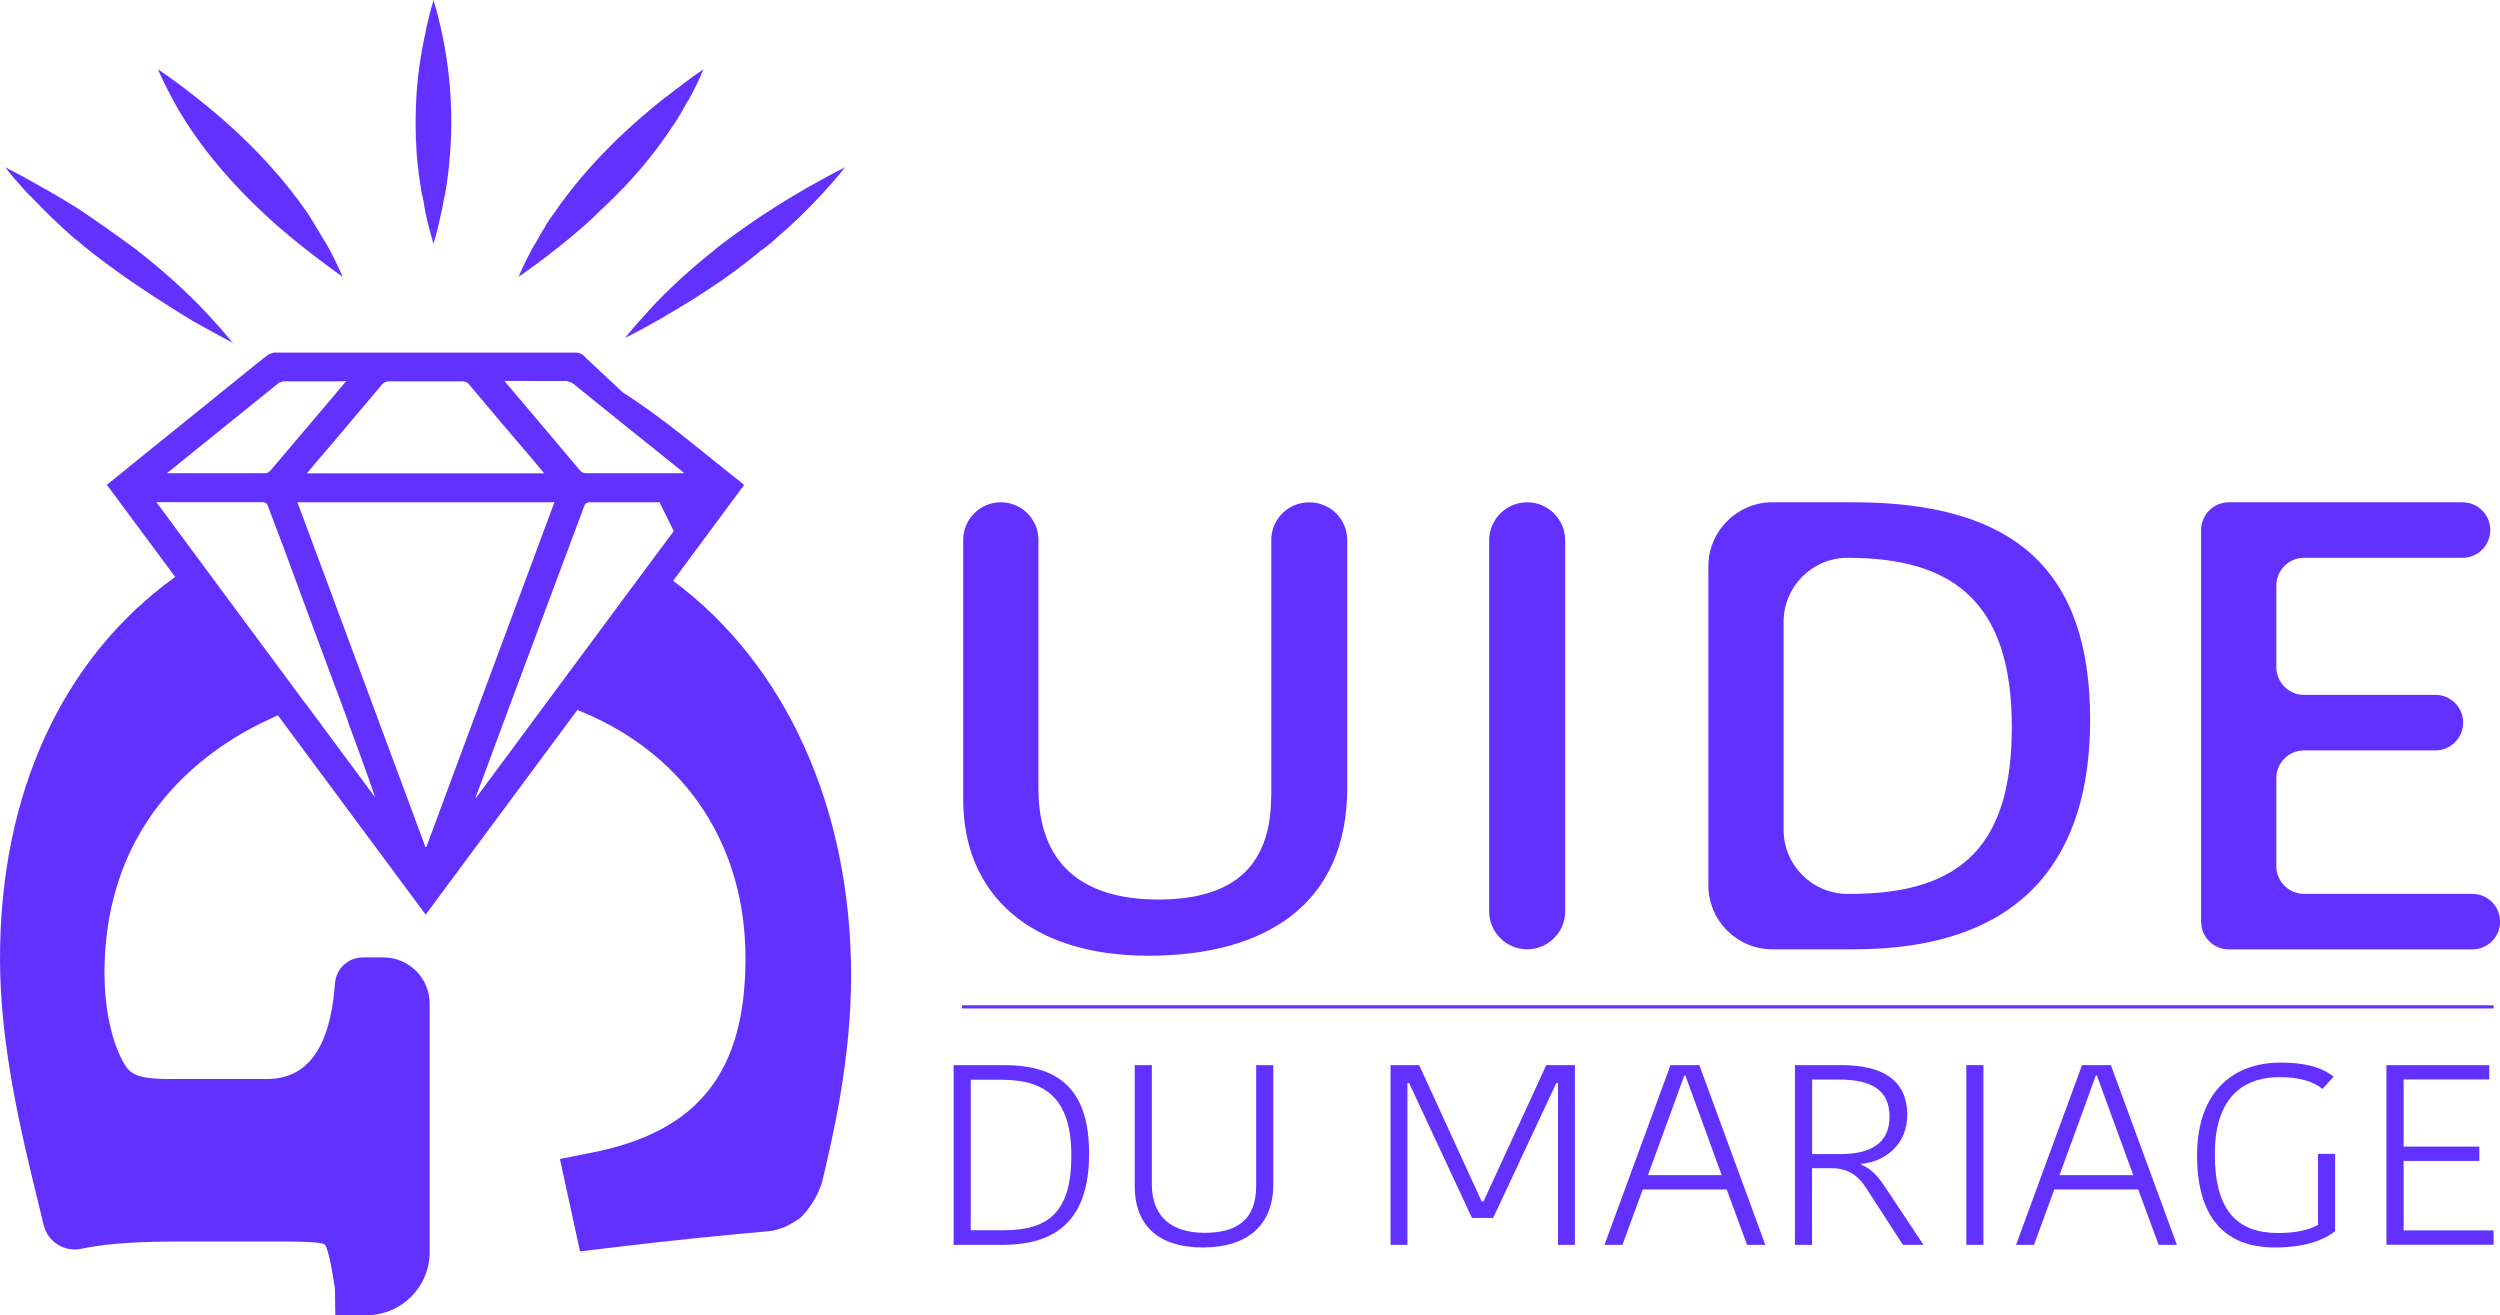
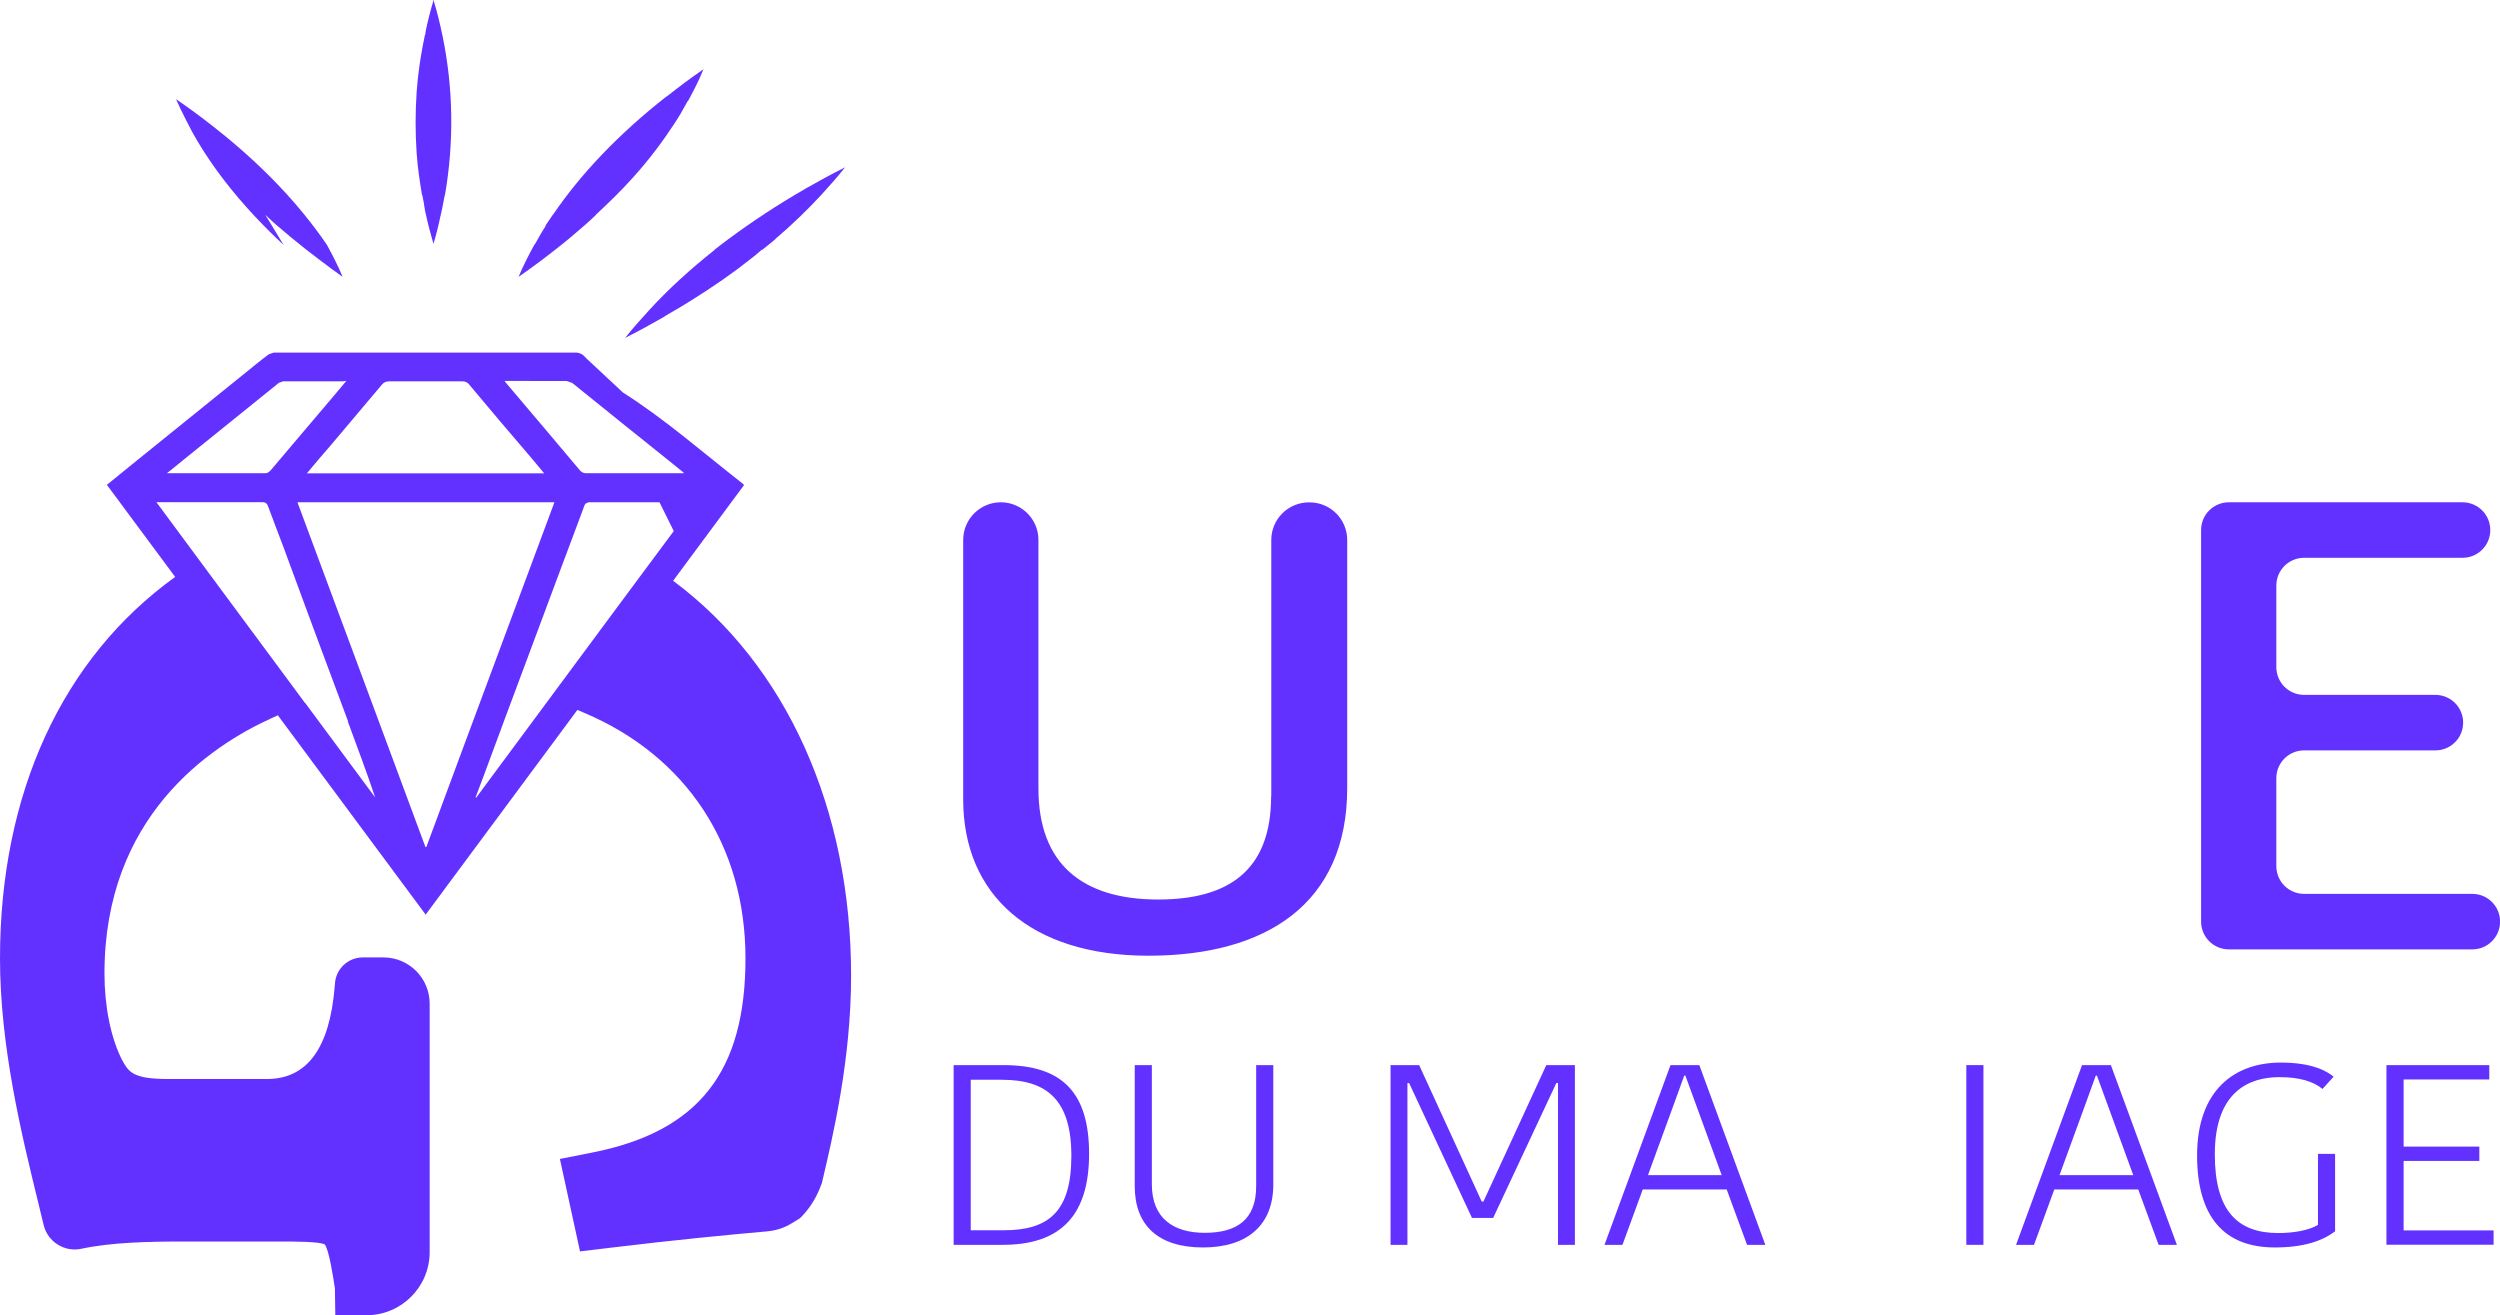
<svg xmlns="http://www.w3.org/2000/svg" id="Calque_2" data-name="Calque 2" viewBox="0 0 324.26 170.59">
  <defs>
    <style>
      .cls-1 {
        fill: #6331ff;
      }
    </style>
  </defs>
  <g id="Layer_2" data-name="Layer 2">
    <g>
      <g>
        <path class="cls-1" d="m164.89,103.28v-33.24c0-2.7,2.19-4.88,4.88-4.88h.09c2.7,0,4.88,2.19,4.88,4.88v32.17c0,14.97-10.45,21.75-25.78,21.75s-24.03-7.94-24.03-20.27v-33.66c0-2.7,2.19-4.88,4.88-4.88h0c2.7,0,4.88,2.19,4.88,4.88v32.25c0,9.76,5.67,14.39,15.53,14.39,9.08,0,14.65-3.72,14.65-13.4Z" />
-         <path class="cls-1" d="m198.08,65.15h0c2.72,0,4.93,2.21,4.93,4.93v48.12c0,2.72-2.21,4.93-4.93,4.93h0c-2.72,0-4.93-2.21-4.93-4.93v-48.12c0-2.72,2.21-4.93,4.93-4.93Z" />
-         <path class="cls-1" d="m221.58,73.46c0-4.59,3.72-8.31,8.31-8.31h10.54c21.1,0,30.67,9.01,30.67,28.2,0,17.7-8.5,29.78-30.67,29.78h-10.54c-4.59,0-8.31-3.72-8.31-8.31v-41.37Zm9.76,34.17c0,4.59,3.72,8.31,8.31,8.31h.39c14.75,0,20.9-6.7,20.9-21.67,0-16.38-7.82-21.92-21.29-21.92h0c-4.59,0-8.31,3.72-8.31,8.31v26.97Z" />
        <path class="cls-1" d="m285.49,119.53v-50.78c0-1.99,1.61-3.6,3.6-3.6h30.31c1.99,0,3.6,1.61,3.6,3.6h0c0,1.99-1.61,3.6-3.6,3.6h-20.55c-1.99,0-3.6,1.61-3.6,3.6v10.58c0,1.99,1.61,3.6,3.6,3.6h17.03c1.99,0,3.6,1.61,3.6,3.6h0c0,1.99-1.61,3.6-3.6,3.6h-17.03c-1.99,0-3.6,1.61-3.6,3.6v11.41c0,1.99,1.61,3.6,3.6,3.6h21.82c1.99,0,3.6,1.61,3.6,3.6h0c0,1.99-1.61,3.6-3.6,3.6h-31.58c-1.99,0-3.6-1.61-3.6-3.6Z" />
      </g>
      <g>
        <path class="cls-1" d="m123.69,138.15h6.49c7.63,0,11.08,3.59,11.08,11.51s-3.63,11.8-11.19,11.8h-6.38v-23.31Zm2.23,21.42h4.26c5.82,0,8.78-2.39,8.78-9.64s-3.15-9.88-9.01-9.88h-4.04v19.52Z" />
        <path class="cls-1" d="m162.93,153.85v-15.7h2.22v15.5c0,5.19-3.3,8.15-9.11,8.15s-8.86-2.86-8.86-7.95v-15.7h2.22v15.46c0,4.39,2.78,6.29,6.86,6.29s6.67-1.63,6.67-6.05Z" />
        <path class="cls-1" d="m192.19,155.84h.22l8.15-17.69h3.71v23.31h-2.19v-20.98h-.22c-2.67,5.75-5.52,11.74-8.19,17.49h-2.75l-8.15-17.49h-.22v20.98h-2.19v-23.31h3.71l8.11,17.69Z" />
        <path class="cls-1" d="m220.41,138.15l8.56,23.31h-2.37l-2.64-7.18h-10.89l-2.63,7.18h-2.33l8.56-23.31h3.74Zm-6.66,14.27h9.56l-3.3-9.05-1.41-3.86h-.15l-1.37,3.79-3.33,9.11Z" />
-         <path class="cls-1" d="m238.82,138.15c5.3,0,8.56,1.9,8.56,6.48,0,3.76-2.82,6.05-5.96,6.32v.13c.96.37,1.92,1.1,3.07,2.86l5,7.52h-2.67l-4.81-7.42c-1.11-1.69-2.41-2.52-4.49-2.52h-2.49v9.94h-2.22v-23.31h6Zm-3.78,11.54h3.67c3.74,0,6.37-1.3,6.37-4.82s-2.34-4.85-6.63-4.85h-3.41v9.68Z" />
        <path class="cls-1" d="m255.04,138.15h2.22v23.31h-2.22v-23.31Z" />
        <path class="cls-1" d="m273.79,138.15l8.56,23.31h-2.37l-2.64-7.18h-10.89l-2.63,7.18h-2.33l8.56-23.31h3.74Zm-6.66,14.27h9.56l-3.3-9.05-1.41-3.86h-.15l-1.37,3.79-3.33,9.11Z" />
        <path class="cls-1" d="m302.68,139.65l-1.44,1.59c-1.19-.97-2.96-1.53-5.59-1.53-3.89,0-8.38,1.83-8.38,10.01,0,7.35,2.96,10.21,8.23,10.21,1.93,0,3.96-.33,5.15-1.06v-9.21h2.22v10.04c-1.59,1.23-4.04,2.1-7.82,2.1-6.56,0-10.08-3.96-10.08-11.94,0-8.41,4.81-12.04,10.85-12.04,4.08,0,5.97,1.1,6.86,1.83Z" />
        <path class="cls-1" d="m309.53,161.46v-23.31h13.34v1.86h-11.11v8.71h9.82v1.86h-9.82v9.01h11.67v1.86h-13.9Z" />
      </g>
      <g>
        <path class="cls-1" d="m87.3,75.34h0c3.07-4.15,6.15-8.29,9.21-12.43-.17-.17-.25-.25-.37-.33-5.16-4.05-10.08-8.34-15.34-11.67l-4.72-4.4c-.47-.56-.86-.78-1.47-.78h-39.08c-.22.07-.43.14-.65.21-.97.71-1.94,1.52-2.87,2.27-4.72,3.81-9.48,7.66-14.2,11.47-1.28,1.03-2.61,2.11-3.93,3.19v.04c2.95,3.98,5.89,7.95,8.84,11.92C8.06,85.37,0,102.94,0,124.31c0,11.32,2.75,22.66,4.98,31.76l.68,2.82c.53,2.18,2.7,3.55,4.9,3.08h0c3.87-.83,8.65-.94,13.25-.94h12.75c1.47,0,4.91,0,5.56.38.55.65,1.11,4.32,1.32,5.7l.05,3.48h4.05c4.52,0,8.19-3.67,8.19-8.19v-32.22c0-3.31-2.68-6-6-6h-2.67c-1.89,0-3.46,1.45-3.61,3.33l-.04.47q-.98,11.97-8.78,11.97h-12.75c-4.69,0-5.18-.89-6.08-2.53-1.43-2.83-2.25-6.9-2.25-11.17,0-20.26,13.58-29.43,21.67-33.1l.82-.37c6.39,8.61,12.77,17.23,19.17,25.85,6.59-8.88,13.13-17.71,19.68-26.55l.92.39c13.26,5.64,20.88,17.24,20.88,31.83s-5.96,22.46-19.93,25.2l-4.14.82,2.61,11.99,3.74-.45c8.84-1.07,15.5-1.7,20.55-2.15,1.14-.1,2.23-.46,3.2-1.06l1.04-.64c1.11-1.09,1.98-2.4,2.56-3.85l.27-.68c1.42-5.99,3.8-16.01,3.8-26.94,0-21.65-8.41-40.31-23.07-51.2Zm-18.58-25.92h4.8c.24.09.46.16.7.25,4.31,3.48,8.61,6.95,12.92,10.39.5.41.99.79,1.57,1.28l-.04.04h-12.67c-.29,0-.58-.13-.77-.36-3.18-3.76-6.32-7.52-9.5-11.24-.08-.08-.17-.21-.29-.37h3.27Zm-18.3.04h9.52c.41,0,.7.12.95.46,2.65,3.19,5.34,6.33,8.03,9.48.53.65,1.06,1.26,1.66,1.99h.03v.04s-.02-.03-.03-.04h-30.77c1.04-1.24,2.03-2.44,3.06-3.6,2.23-2.64,4.46-5.29,6.69-7.93.21-.25.52-.39.84-.39Zm-26.62,10.18c4.14-3.34,8.24-6.65,12.38-9.99l.54-.19h7.82s.08-.04.08-.04h.29c-.54.66-1.03,1.24-1.53,1.82-2.77,3.27-5.51,6.5-8.28,9.77-.17.17-.41.37-.62.37h-12.83c.79-.62,1.49-1.2,2.15-1.74Zm15.76,31.54c-.81-1.1-1.62-2.19-2.43-3.29-2.91-3.93-5.83-7.86-8.74-11.8-.86-1.17-1.72-2.33-2.58-3.49-1.84-2.48-3.67-4.96-5.52-7.46h13.83c.27,0,.52.17.61.43.67,1.83,1.37,3.62,2.04,5.4.13.35.26.7.39,1.06,1.15,3.13,2.31,6.25,3.46,9.38.6,1.62,1.2,3.24,1.81,4.86.91,2.42,1.81,4.84,2.71,7.27h-.04c1.2,3.27,2.44,6.54,3.56,9.89-3.02-4.07-6.05-8.17-9.08-12.26Zm15.62,18.68c-3-8.11-6.03-16.26-9.05-24.39-2.51-6.77-5.01-13.51-7.55-20.32h0s33.33,0,33.33,0h0c-2.5,6.7-4.96,13.35-7.44,20.01-3.06,8.23-6.13,16.46-9.17,24.7h-.12Zm6.58-6.42h-.08c.37-.99.75-1.99,1.12-2.98,1.8-4.89,3.63-9.77,5.44-14.63.35-.94.71-1.9,1.06-2.84,1.3-3.51,2.64-7.06,3.94-10.57.06-.17.13-.35.2-.52.79-2.07,1.53-4.14,2.32-6.21.08-.25.17-.46.5-.46l-.04-.08h9.32c1.14,2.3.71,1.42,1.85,3.73-1.88,2.51-3.77,5.06-5.66,7.62-2.65,3.58-5.3,7.16-7.95,10.73-.83,1.11-1.65,2.23-2.48,3.35-3.18,4.29-6.36,8.59-9.53,12.87Z" />
-         <path class="cls-1" d="m9.86,31.06c.55.46,4.69,4.23,15.18,10.59,2.43,1.35,3.3,1.85,5.02,2.75l.2.16s-.05-.06-.08-.09c.04.02.07.04.11.06l-.18-.14c-.95-1.18-1.99-2.36-3.06-3.52-2.73-2.93-5.83-5.73-9.28-8.41h.03c-.61-.46-1.23-.91-1.88-1.37,0,0-4.09-2.96-6.27-4.33-1.19-.75-2.45-1.48-3.71-2.2l-.04-.03v.03c-1.67-.99-3.41-1.94-5.22-2.85.85,1.08,1.77,2.15,2.73,3.2.14.16.31.3.44.46l.15.11c1.8,1.91,3.73,3.78,5.82,5.59h.03Z" />
        <path class="cls-1" d="m54.78,25.33c.08.42.15.83.24,1.25h-.02c.03.17.06.31.09.48.03.2.06.42.12.62.27,1.32.64,2.63,1.01,3.95.46-1.51.8-3.03,1.13-4.57.03-.17.06-.31.09-.48.08-.42.16-.83.24-1.25h.03c1.19-6.92,1.1-13.9-.34-20.82v.03c-.3-1.47-.66-2.94-1.1-4.39v-.15h-.03c-.4,1.32-.73,2.63-1.01,3.95-.03.2-.06.39-.09.59h-.03c-.52,2.44-.89,4.9-1.07,7.37-.18,2.66-.18,5.32,0,7.98.12,1.82.4,3.61.7,5.43h.03Z" />
        <path class="cls-1" d="m104.54,24.43h-.03l-.13.1c-3.55,2.04-6.85,4.22-9.91,6.49-.61.46-1.22.91-1.79,1.37h.06l-.06.03c-3.14,2.49-6.02,5.11-8.52,7.85-1.08,1.18-2.13,2.36-3.08,3.56,1.76-.88,3.45-1.82,5.1-2.76l.15-.12c1.16-.67,2.3-1.33,3.4-2.03,2.74-1.71,5.31-3.48,7.67-5.36.5-.37.93-.76,1.39-1.15h.07c.57-.46,1.15-.91,1.69-1.37v-.03c2.2-1.87,4.19-3.8,6.02-5.78,1.08-1.18,2.1-2.33,3.04-3.53-1.76.88-3.41,1.79-5.07,2.73Z" />
        <path class="cls-1" d="m75.74,29.3c.54-.47,1.04-.93,1.53-1.4v-.03c1.74-1.62,3.39-3.23,4.89-4.91,2.03-2.25,3.77-4.58,5.3-6.91.63-.94,1.18-1.91,1.7-2.88l.12-.14c.73-1.35,1.42-2.68,1.96-4.05l.03-.03s-.01.01-.02.02c0-.01.01-.03.02-.04l-.07.08c-1.67,1.14-3.22,2.32-4.73,3.51h-.04c-6.16,4.84-11.08,9.99-14.72,15.35h-.02c-.33.47-.62.93-.95,1.4l.04.03c-.51.78-.94,1.55-1.37,2.33l-.12.14c-.75,1.37-1.45,2.74-2.03,4.14,1.7-1.18,3.31-2.38,4.84-3.59,1.28-.99,2.48-2,3.64-3.02Z" />
-         <path class="cls-1" d="m34.42,27.87c.5.47.99.93,1.53,1.4l.04.03c1.11.97,2.3,1.94,3.49,2.89,0,0,3.26,2.54,4.96,3.72-.58-1.4-1.28-2.77-2.03-4.14l-2.36-3.89c-3.64-5.35-8.57-10.53-14.74-15.35-1.53-1.21-3.15-2.41-4.84-3.56.58,1.37,2.07,4.2,2.07,4.2,2.81,5.09,6.83,10.01,11.89,14.72Z" />
+         <path class="cls-1" d="m34.42,27.87c.5.47.99.93,1.53,1.4l.04.03c1.11.97,2.3,1.94,3.49,2.89,0,0,3.26,2.54,4.96,3.72-.58-1.4-1.28-2.77-2.03-4.14c-3.64-5.35-8.57-10.53-14.74-15.35-1.53-1.21-3.15-2.41-4.84-3.56.58,1.37,2.07,4.2,2.07,4.2,2.81,5.09,6.83,10.01,11.89,14.72Z" />
      </g>
-       <rect class="cls-1" x="124.78" y="130.39" width="198.65" height=".41" />
    </g>
  </g>
</svg>